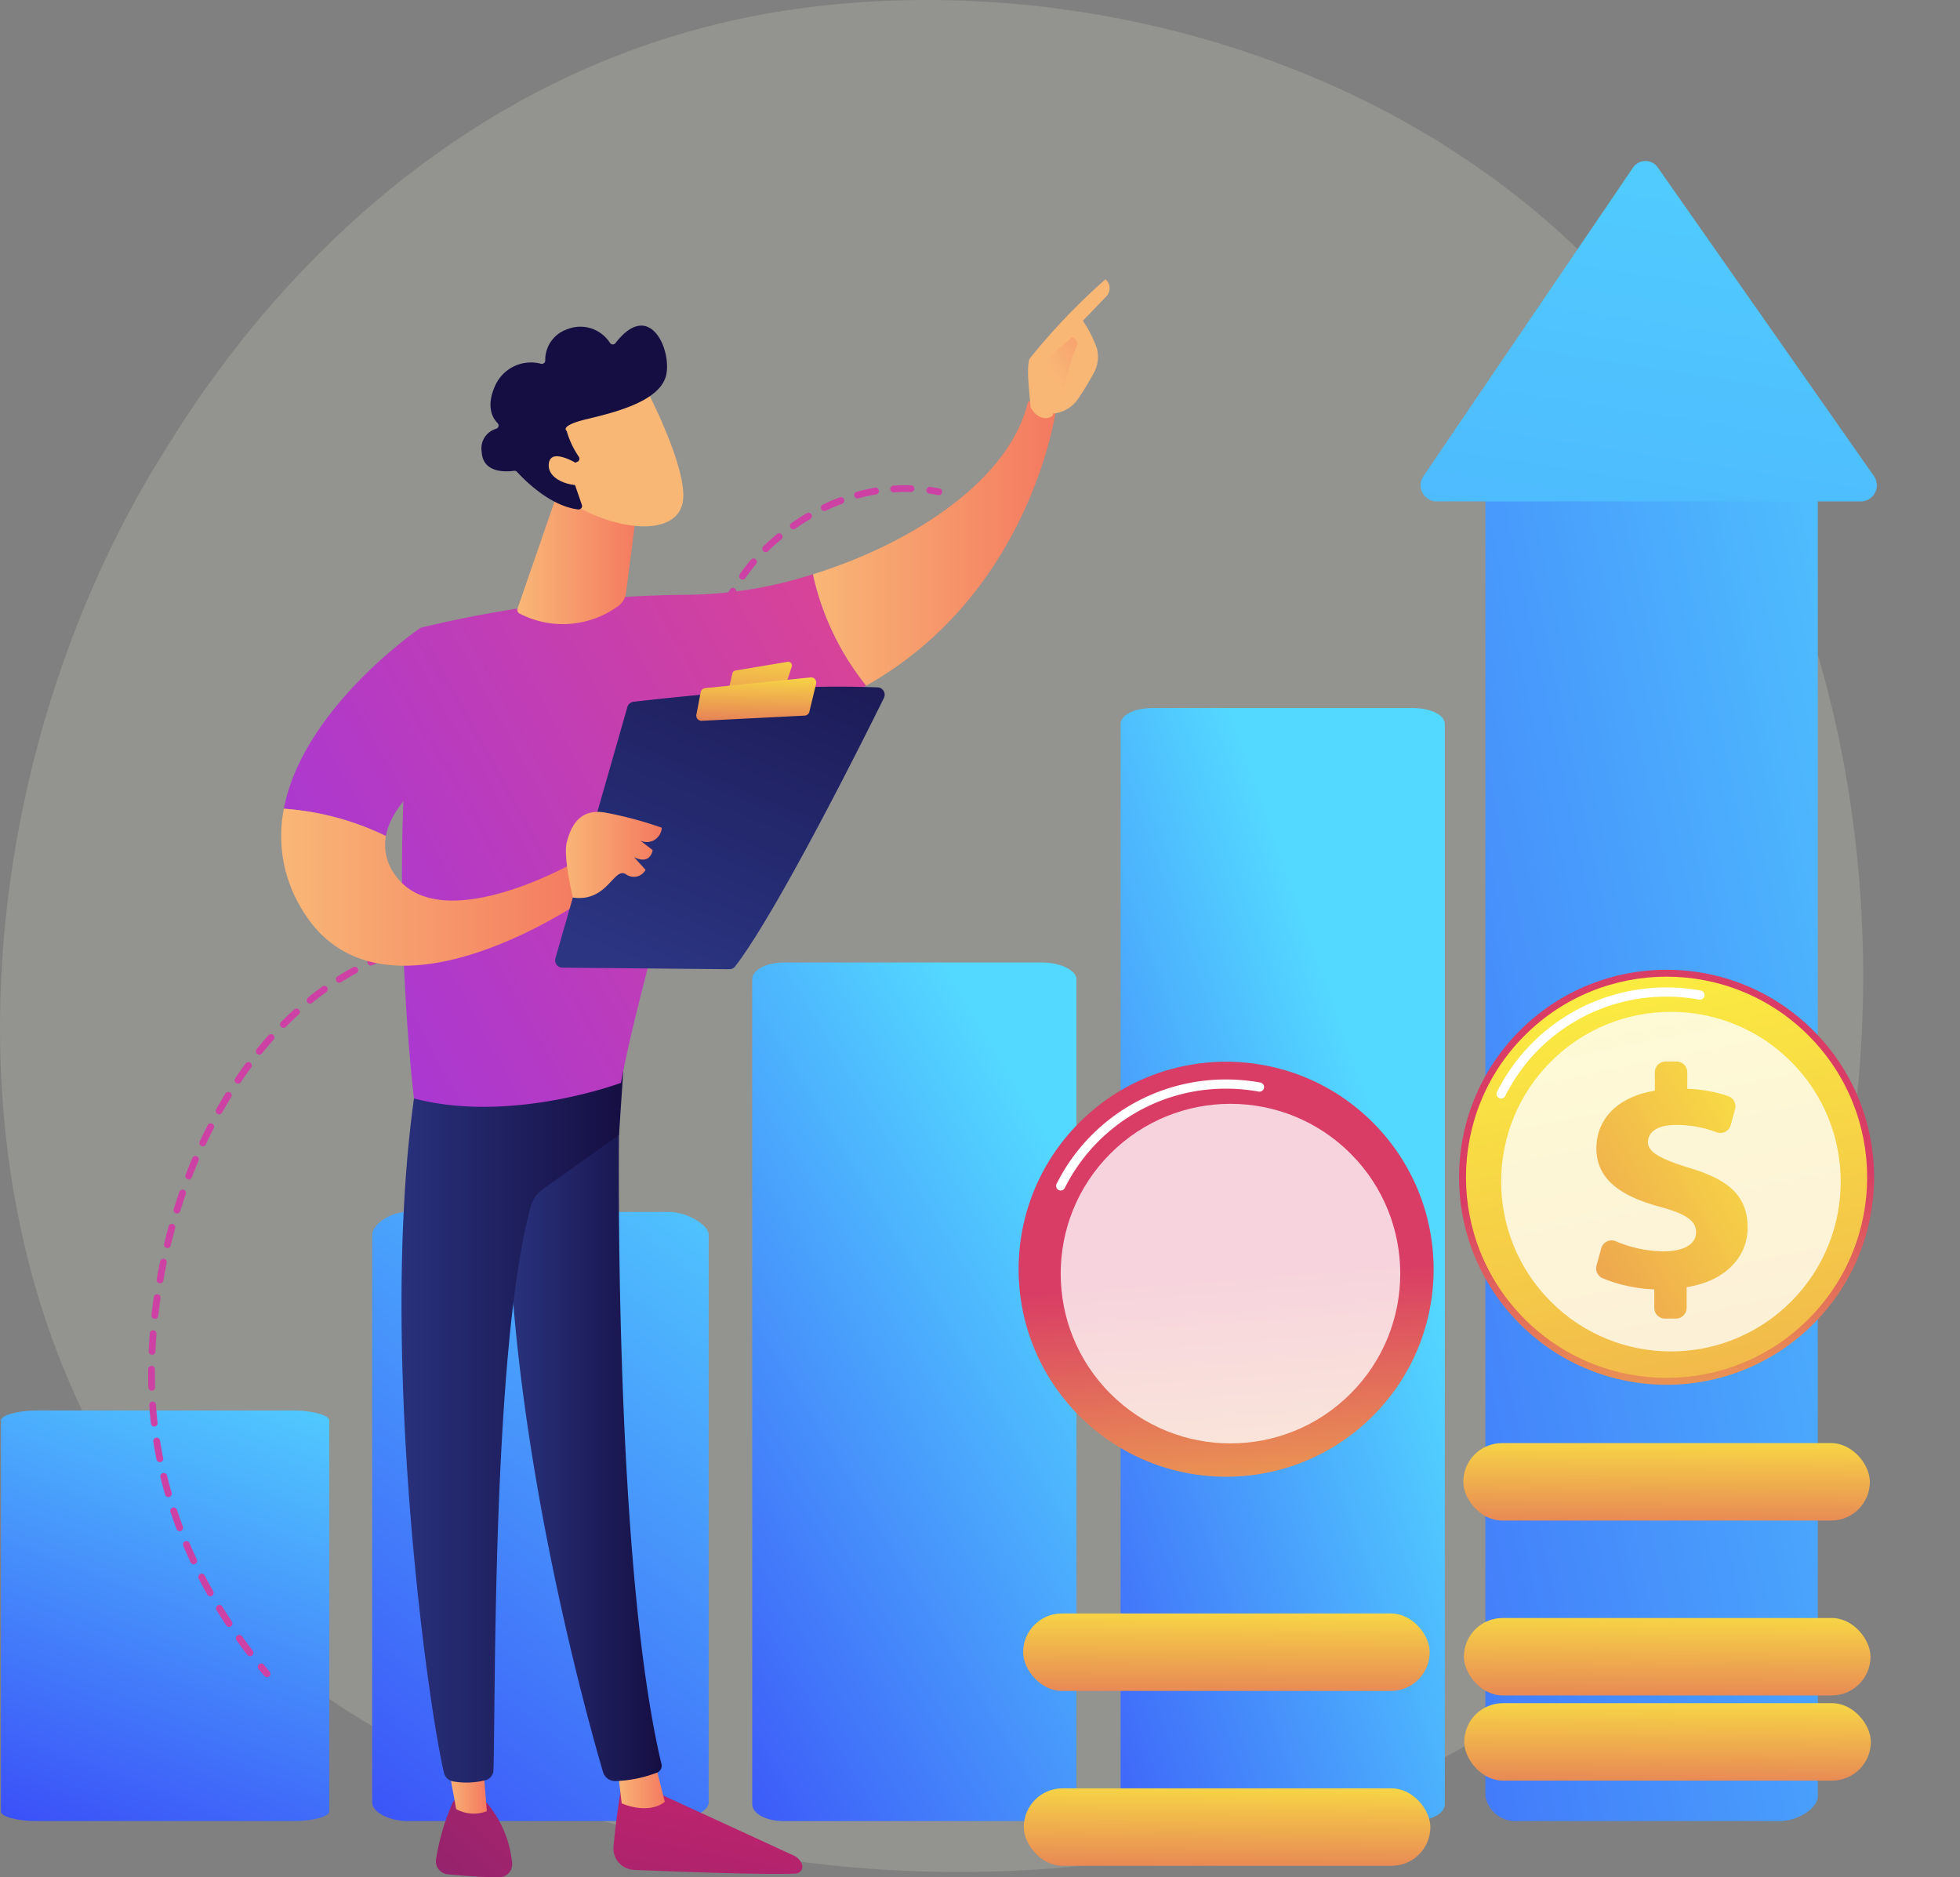
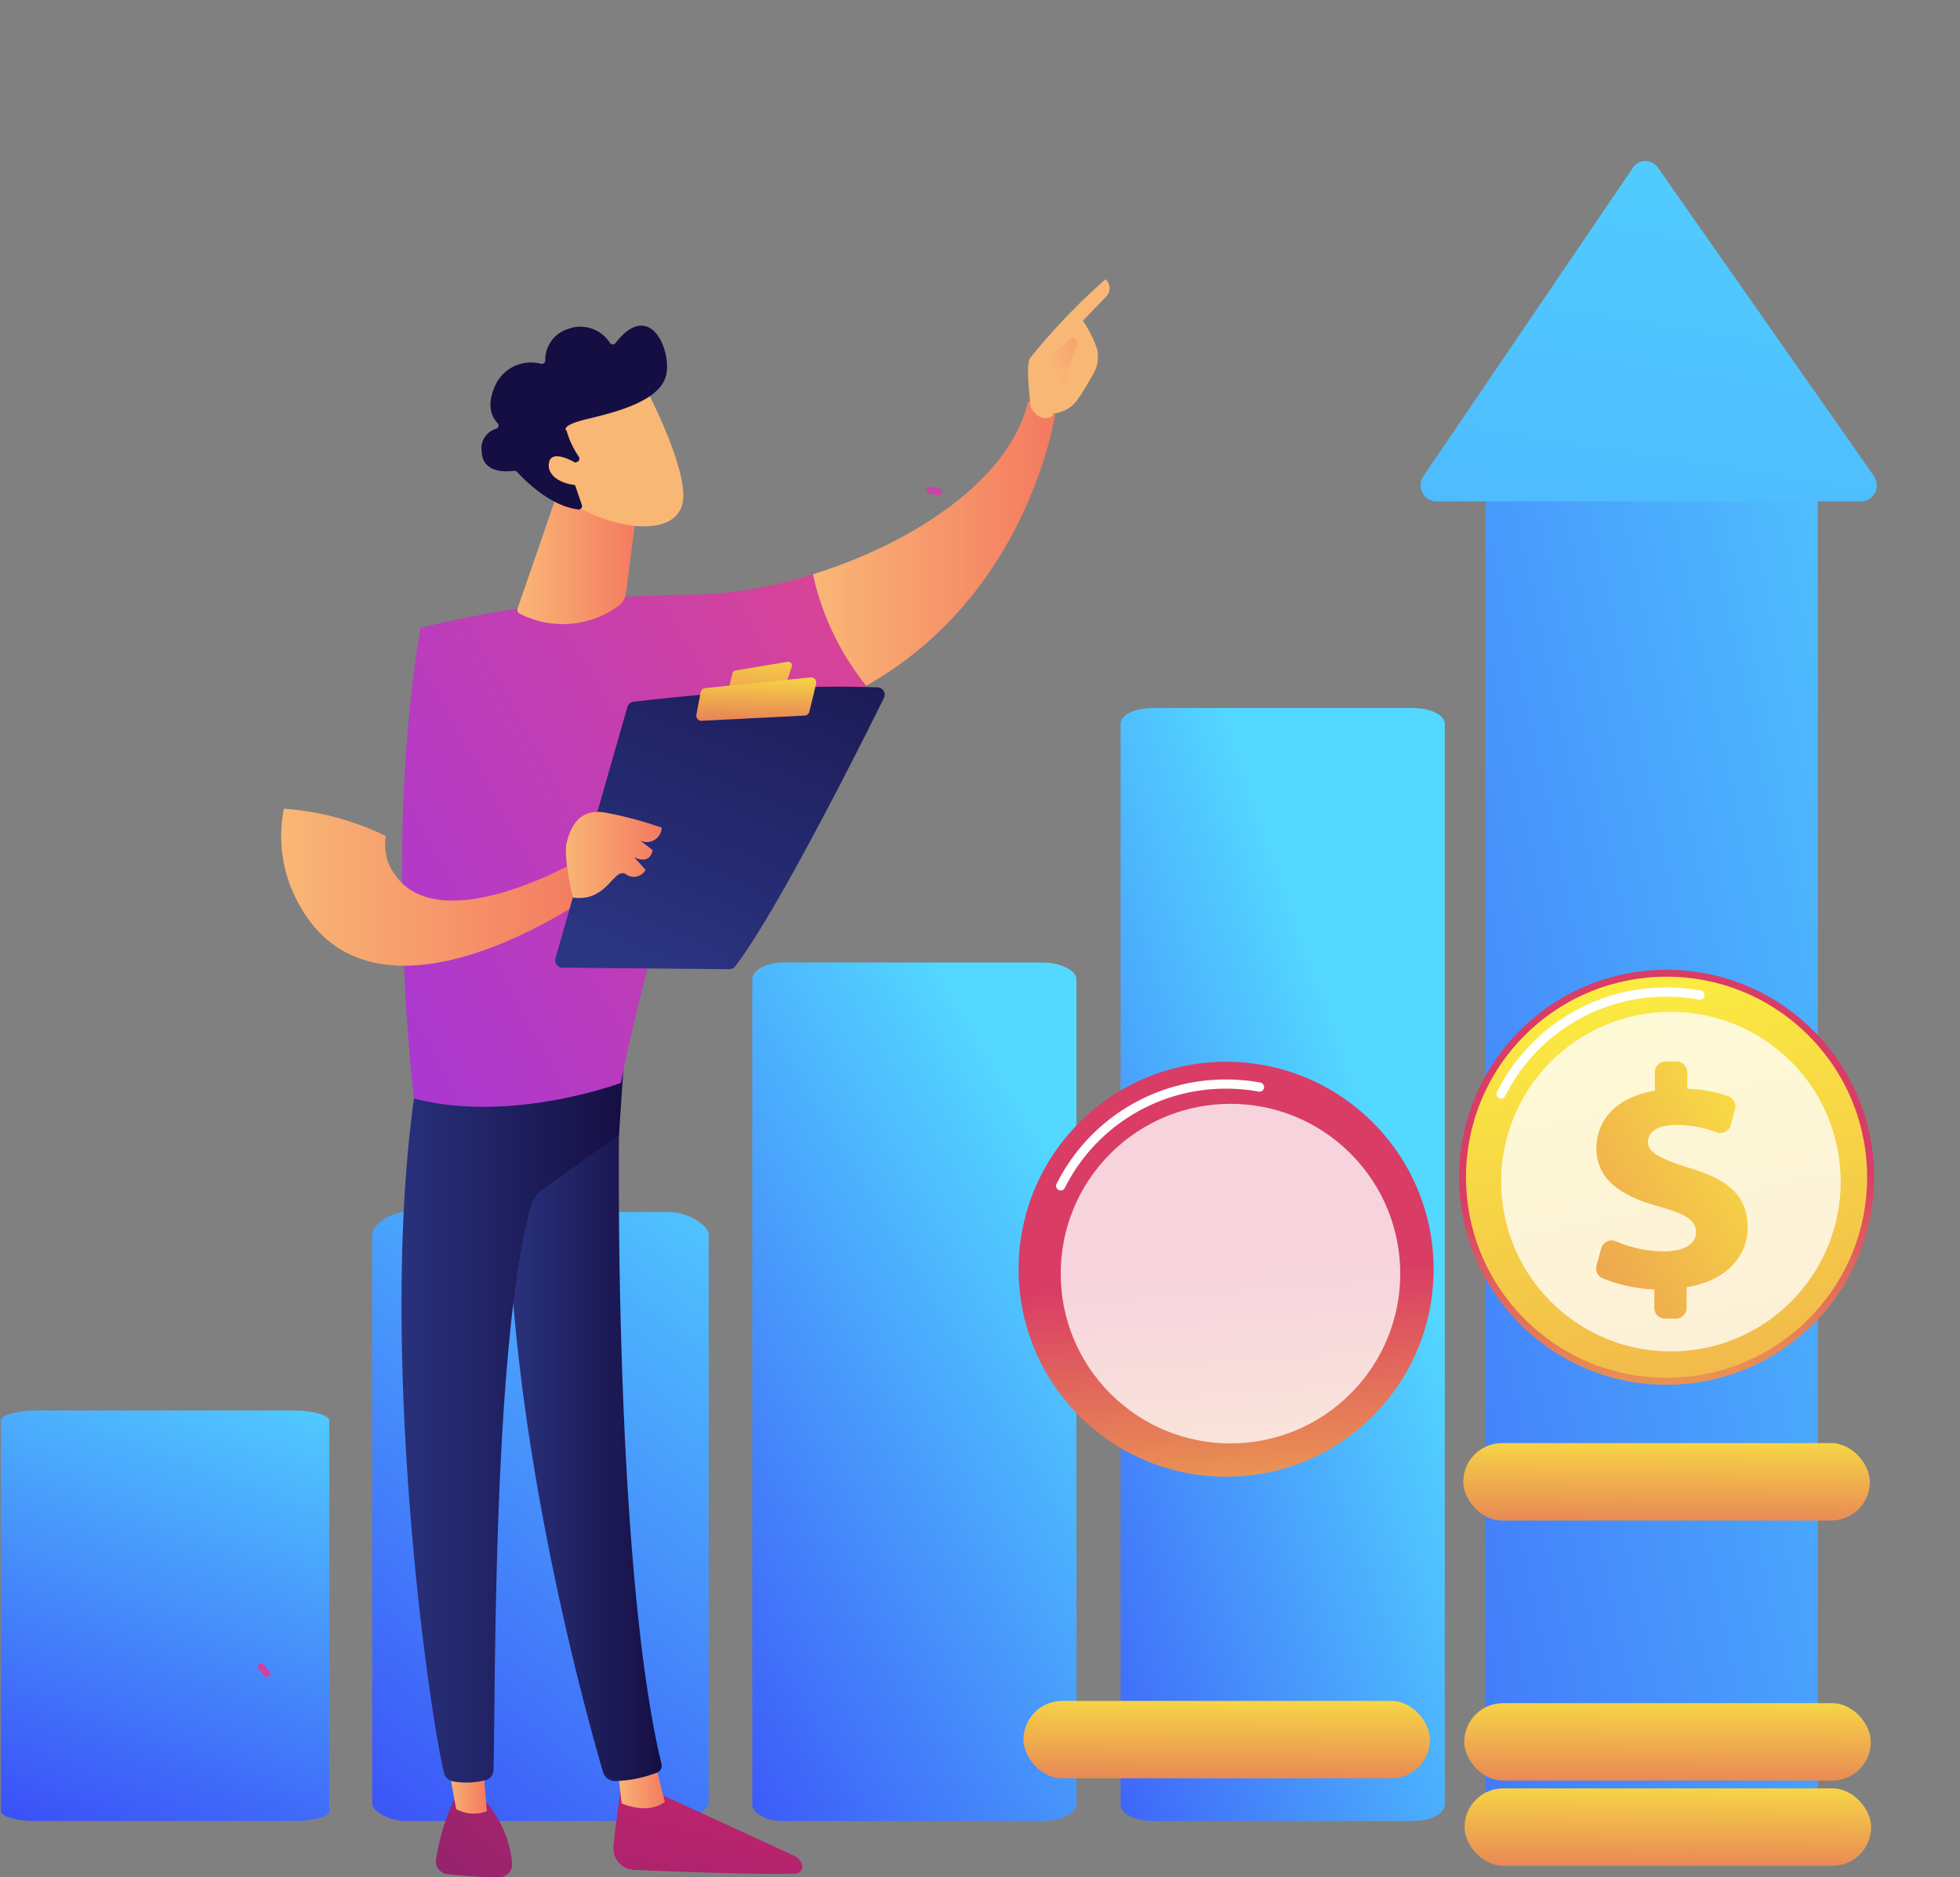
<svg xmlns="http://www.w3.org/2000/svg" xmlns:xlink="http://www.w3.org/1999/xlink" width="145.712" height="139.549" viewBox="0 0 145.712 139.549">
  <rect x="0" y="0" width="145.712" height="139.549" fill="#808080" stroke="none" />
  <defs>
    <linearGradient id="linear-gradient" x1="0.854" y1="-0.314" x2="0.148" y2="1.317" gradientUnits="objectBoundingBox">
      <stop offset="0" stop-color="#53d8ff" />
      <stop offset="1" stop-color="#3840f7" />
    </linearGradient>
    <linearGradient id="linear-gradient-2" x1="0.718" y1="-0.229" x2="0.277" y2="1.245" xlink:href="#linear-gradient" />
    <linearGradient id="linear-gradient-3" x1="1.436" y1="-0.32" x2="-0.958" y2="1.772" xlink:href="#linear-gradient" />
    <linearGradient id="linear-gradient-4" x1="0.752" y1="0.101" x2="0.001" y2="1.287" xlink:href="#linear-gradient" />
    <linearGradient id="linear-gradient-5" x1="0.679" y1="0.282" x2="-0.15" y2="1.292" xlink:href="#linear-gradient" />
    <linearGradient id="linear-gradient-6" x1="0.86" y1="-0.763" x2="-1.194" y2="9.019" xlink:href="#linear-gradient" />
    <linearGradient id="linear-gradient-7" x1="-0.184" y1="1.294" x2="0.486" y2="0.516" gradientUnits="objectBoundingBox">
      <stop offset="0" stop-color="#fdf53f" />
      <stop offset="1" stop-color="#d93c65" />
    </linearGradient>
    <linearGradient id="linear-gradient-8" x1="0.878" y1="-0.071" x2="-1.173" y2="3.028" xlink:href="#linear-gradient-7" />
    <linearGradient id="linear-gradient-9" x1="1.304" y1="-0.302" x2="-1.589" y2="2.559" xlink:href="#linear-gradient-7" />
    <linearGradient id="linear-gradient-10" x1="0.538" y1="-0.443" x2="0.438" y2="2.054" xlink:href="#linear-gradient-7" />
    <linearGradient id="linear-gradient-13" x1="0.538" y1="-0.443" x2="0.438" y2="2.054" xlink:href="#linear-gradient-7" />
    <linearGradient id="linear-gradient-22" x1="0.94" y1="-0.484" x2="-1.895" y2="6.012" gradientUnits="objectBoundingBox">
      <stop offset="0" stop-color="#cb236d" />
      <stop offset="1" stop-color="#4c246d" />
    </linearGradient>
    <linearGradient id="linear-gradient-23" y1="0.5" x2="1" y2="0.5" gradientUnits="objectBoundingBox">
      <stop offset="0" stop-color="#f9b776" />
      <stop offset="1" stop-color="#f47960" />
    </linearGradient>
    <linearGradient id="linear-gradient-24" y1="0.5" x2="1" y2="0.5" gradientUnits="objectBoundingBox">
      <stop offset="0" stop-color="#2b3582" />
      <stop offset="1" stop-color="#150e42" />
    </linearGradient>
    <linearGradient id="linear-gradient-25" x1="3.08" y1="-2.223" x2="-3.938" y2="5.384" xlink:href="#linear-gradient-22" />
    <linearGradient id="linear-gradient-28" x1="-0.138" y1="0.775" x2="1.475" y2="-0.237" gradientUnits="objectBoundingBox">
      <stop offset="0" stop-color="#a737d5" />
      <stop offset="1" stop-color="#ef497a" />
    </linearGradient>
    <linearGradient id="linear-gradient-30" x1="78.211" y1="1.605" x2="80.211" y2="4.278" xlink:href="#linear-gradient-23" />
    <linearGradient id="linear-gradient-31" x1="0.339" y1="0.706" x2="2.358" y2="-1.072" xlink:href="#linear-gradient-23" />
    <linearGradient id="linear-gradient-32" x1="-0.241" y1="1.066" x2="3.808" y2="-1.521" xlink:href="#linear-gradient-28" />
    <linearGradient id="linear-gradient-34" x1="0.182" y1="0.955" x2="0.979" y2="-0.674" xlink:href="#linear-gradient-24" />
    <linearGradient id="linear-gradient-35" x1="0.689" y1="-1.244" x2="0.115" y2="4.057" xlink:href="#linear-gradient-7" />
    <linearGradient id="linear-gradient-36" x1="0.557" y1="-0.45" x2="0.414" y2="1.931" xlink:href="#linear-gradient-7" />
    <linearGradient id="linear-gradient-39" x1="-41.391" y1="-14.688" x2="-41.713" y2="-15.754" xlink:href="#linear-gradient-23" />
    <linearGradient id="linear-gradient-40" x1="-31.439" y1="-12.329" x2="-31.234" y2="-11.15" xlink:href="#linear-gradient-24" />
    <linearGradient id="linear-gradient-41" x1="-136.11" y1="-73.662" x2="-137.053" y2="-78.309" xlink:href="#linear-gradient-23" />
  </defs>
  <g id="Asset_management" data-name="Asset management" transform="translate(-464.272 -473.052)">
-     <path id="Path_1137" data-name="Path 1137" d="M586.73,592.639a50.072,50.072,0,0,1-7.662,6.451C554.074,617.024,524.5,611.8,518.214,610.52c-9.282-1.885-27.223-5.529-40.194-20.783C458.4,566.659,461.452,530.3,476.674,506.3c2.784-4.39,17.492-28.756,47.385-32.664,18.091-2.365,39.179,2.4,54.451,15.2C610.566,515.693,608.284,569.948,586.73,592.639Z" transform="translate(0)" fill="#bfbeb0" opacity="0.3" />
    <g id="Group_1825" data-name="Group 1825" transform="translate(464.345 485.022)">
      <path id="Path_1138" data-name="Path 1138" d="M1037.917,2269.109h-19.454c-1.364,0-2.622.994-2.622,1.683v42.23c0,.689,1.259,1.368,2.622,1.368h19.454c1.363,0,2.942-.678,2.942-1.368v-42.23C1040.859,2270.1,1039.281,2269.109,1037.917,2269.109Z" transform="translate(-988.246 -2190.984)" fill="url(#linear-gradient)" />
      <path id="Path_1139" data-name="Path 1139" d="M490.13,2564.075c0-.357-1.229-.725-2.593-.725H468.3c-1.363,0-2.581.369-2.581.725v29.1c0,.357,1.218.693,2.581.693h19.234c1.363,0,2.593-.337,2.593-.693Z" transform="translate(-465.723 -2470.465)" fill="url(#linear-gradient-2)" />
      <path id="Path_1140" data-name="Path 1140" d="M2690.406,1171.192c0-.876-1.466-1.537-2.83-1.537h-19.471c-1.363,0-2.412.661-2.412,1.537v97.05a2.275,2.275,0,0,0,2.412,1.845h19.471c1.364,0,2.83-.969,2.83-1.845Z" transform="translate(-2555.338 -1146.681)" fill="url(#linear-gradient-3)" />
      <path id="Path_1141" data-name="Path 1141" d="M1603.25,1900.644c0-.645-1.176-1.242-2.539-1.242h-19.233c-1.364,0-2.33.6-2.33,1.242v61.344c0,.646.966,1.24,2.33,1.24h19.233c1.364,0,2.539-.595,2.539-1.24Z" transform="translate(-1523.296 -1839.822)" fill="url(#linear-gradient-4)" />
      <path id="Path_1142" data-name="Path 1142" d="M2149.161,1523.506c0-.724-1.08-1.206-2.443-1.206h-19.233c-1.364,0-2.426.482-2.426,1.206v80.286c0,.724,1.062,1.25,2.426,1.25h19.233c1.364,0,2.443-.526,2.443-1.25Z" transform="translate(-2041.823 -1481.637)" fill="url(#linear-gradient-5)" />
      <path id="Path_1143" data-name="Path 1143" d="M2569.89,735.082l15.569-22.917a1.118,1.118,0,0,1,1.858-.014l16.051,22.917a1.2,1.2,0,0,1-.924,1.9h-31.619A1.2,1.2,0,0,1,2569.89,735.082Z" transform="translate(-2464.138 -711.662)" fill="url(#linear-gradient-6)" />
    </g>
    <g id="Group_1828" data-name="Group 1828" transform="translate(566.354 538.754)">
      <g id="Group_1827" data-name="Group 1827" transform="translate(0 0)">
        <circle id="Ellipse_15" data-name="Ellipse 15" cx="15.426" cy="15.426" r="15.426" transform="translate(0 21.815) rotate(-45)" fill="url(#linear-gradient-7)" />
        <circle id="Ellipse_16" data-name="Ellipse 16" cx="14.913" cy="14.913" r="14.913" transform="translate(0.725 21.815) rotate(-45)" fill="url(#linear-gradient-8)" />
        <path id="Path_1144" data-name="Path 1144" d="M2682.566,1944.725a.342.342,0,0,1-.305-.5,14.049,14.049,0,0,1,12.6-7.759,14.216,14.216,0,0,1,2.545.229.342.342,0,1,1-.123.673,13.536,13.536,0,0,0-2.422-.218,13.368,13.368,0,0,0-11.991,7.383A.341.341,0,0,1,2682.566,1944.725Z" transform="translate(-2673.048 -1928.762)" fill="#fff" />
        <circle id="Ellipse_17" data-name="Ellipse 17" cx="12.622" cy="12.622" r="12.622" transform="translate(4.29 22.14) rotate(-45)" fill="#fff" opacity="0.78" />
        <g id="Group_1826" data-name="Group 1826" transform="translate(16.581 13.207)">
          <path id="Path_1145" data-name="Path 1145" d="M2834.159,2064.436v-1.373a11.2,11.2,0,0,1-3.853-.835.8.8,0,0,1-.439-.938l.349-1.279a.8.8,0,0,1,1.087-.524,9.291,9.291,0,0,0,3.557.749c1.379,0,2.407-.468,2.407-1.426,0-.865-.795-1.379-2.711-1.893-2.734-.748-4.7-1.94-4.7-4.347,0-2.174,1.589-3.833,4.347-4.277v-1.373a.8.8,0,0,1,.8-.8h.807a.8.8,0,0,1,.8.8v1.233a10.2,10.2,0,0,1,3.054.548.8.8,0,0,1,.5.961l-.321,1.183a.8.8,0,0,1-1.053.539,8.331,8.331,0,0,0-3-.544c-1.636,0-2.1.677-2.1,1.285,0,.748.981,1.262,3.108,1.916,3.038.911,4.3,2.173,4.3,4.44,0,2.08-1.542,3.949-4.533,4.417v1.537a.8.8,0,0,1-.8.8h-.807A.8.8,0,0,1,2834.159,2064.436Z" transform="translate(-2829.838 -2046.12)" fill="url(#linear-gradient-9)" />
        </g>
      </g>
      <rect id="Rectangle_368" data-name="Rectangle 368" width="30.226" height="5.757" rx="2.879" transform="translate(6.702 41.577)" fill="url(#linear-gradient-10)" />
-       <rect id="Rectangle_369" data-name="Rectangle 369" width="30.226" height="5.757" rx="2.879" transform="translate(6.726 48.077)" fill="url(#linear-gradient-10)" />
      <rect id="Rectangle_370" data-name="Rectangle 370" width="30.226" height="5.757" rx="2.879" transform="translate(6.75 54.578)" fill="url(#linear-gradient-10)" />
      <rect id="Rectangle_371" data-name="Rectangle 371" width="30.226" height="5.757" rx="2.879" transform="translate(6.774 60.91)" fill="url(#linear-gradient-13)" />
      <rect id="Rectangle_372" data-name="Rectangle 372" width="30.226" height="5.757" rx="2.879" transform="translate(6.797 67.242)" fill="url(#linear-gradient-10)" />
    </g>
    <g id="Group_1831" data-name="Group 1831" transform="translate(533.609 545.591)">
      <g id="Group_1830" data-name="Group 1830" transform="translate(0 0)">
        <circle id="Ellipse_18" data-name="Ellipse 18" cx="15.426" cy="15.426" r="15.426" transform="translate(0 21.815) rotate(-45)" fill="url(#linear-gradient-7)" />
        <circle id="Ellipse_19" data-name="Ellipse 19" cx="14.913" cy="14.913" r="14.913" transform="translate(0.725 21.815) rotate(-45)" fill="url(#linear-gradient-8)" />
        <path id="Path_1146" data-name="Path 1146" d="M2029.794,2081.019a.335.335,0,0,1-.154-.037.342.342,0,0,1-.151-.459,14.049,14.049,0,0,1,12.6-7.759,14.228,14.228,0,0,1,2.545.229.342.342,0,0,1-.123.673,13.518,13.518,0,0,0-2.422-.218,13.369,13.369,0,0,0-11.991,7.383A.342.342,0,0,1,2029.794,2081.019Z" transform="translate(-2020.276 -2065.057)" fill="#fff" />
        <circle id="Ellipse_20" data-name="Ellipse 20" cx="12.622" cy="12.622" r="12.622" transform="translate(4.29 22.14) rotate(-45)" fill="#fff" opacity="0.78" />
        <g id="Group_1829" data-name="Group 1829" transform="translate(16.581 13.207)">
          <path id="Path_1147" data-name="Path 1147" d="M2181.388,2200.729v-1.373a11.2,11.2,0,0,1-3.854-.835.794.794,0,0,1-.439-.938l.349-1.279a.8.8,0,0,1,1.087-.524,9.3,9.3,0,0,0,3.557.749c1.379,0,2.407-.467,2.407-1.426,0-.865-.794-1.379-2.711-1.893-2.734-.748-4.7-1.94-4.7-4.347,0-2.173,1.589-3.833,4.347-4.277v-1.373a.8.8,0,0,1,.8-.8h.807a.8.8,0,0,1,.8.8v1.233a10.2,10.2,0,0,1,3.054.548.8.8,0,0,1,.5.961l-.321,1.183a.8.8,0,0,1-1.053.539,8.331,8.331,0,0,0-3-.544c-1.636,0-2.1.677-2.1,1.285,0,.748.981,1.262,3.108,1.916,3.038.911,4.3,2.173,4.3,4.44,0,2.08-1.542,3.949-4.533,4.417v1.537a.8.8,0,0,1-.8.8h-.807A.8.8,0,0,1,2181.388,2200.729Z" transform="translate(-2177.067 -2182.413)" fill="url(#linear-gradient-9)" />
        </g>
      </g>
      <rect id="Rectangle_373" data-name="Rectangle 373" width="30.226" height="5.757" rx="2.879" transform="translate(6.702 40.904)" fill="url(#linear-gradient-13)" />
      <rect id="Rectangle_374" data-name="Rectangle 374" width="30.226" height="5.757" rx="2.879" transform="translate(6.726 47.404)" fill="url(#linear-gradient-10)" />
      <rect id="Rectangle_375" data-name="Rectangle 375" width="30.226" height="5.757" rx="2.879" transform="translate(6.75 53.905)" fill="url(#linear-gradient-10)" />
-       <rect id="Rectangle_376" data-name="Rectangle 376" width="30.226" height="5.757" rx="2.879" transform="translate(6.774 60.405)" fill="url(#linear-gradient-10)" />
    </g>
    <g id="Group_1832" data-name="Group 1832" transform="translate(475.289 509.113)">
      <path id="Path_1148" data-name="Path 1148" d="M847.029,2939.262a.252.252,0,0,1-.192-.089q-.22-.258-.435-.519a.252.252,0,1,1,.39-.321q.212.258.429.513a.252.252,0,0,1-.192.416Z" transform="translate(-838.195 -2850.642)" fill="#ce41a4" />
-       <path id="Path_1149" data-name="Path 1149" d="M691.46,1278.98a.251.251,0,0,1-.2-.1c-.273-.355-.543-.719-.8-1.081a.252.252,0,1,1,.41-.293c.256.357.522.717.791,1.067a.252.252,0,0,1-.2.406Zm-1.555-2.175a.252.252,0,0,1-.211-.113c-.248-.374-.492-.756-.724-1.135a.252.252,0,0,1,.43-.264c.229.374.47.751.715,1.119a.252.252,0,0,1-.21.392Zm-1.4-2.279a.252.252,0,0,1-.22-.128c-.22-.39-.436-.789-.64-1.185a.252.252,0,0,1,.448-.232c.2.39.414.783.631,1.168a.252.252,0,0,1-.219.377Zm-1.227-2.376a.252.252,0,0,1-.229-.145c-.19-.405-.375-.819-.549-1.23a.252.252,0,0,1,.465-.2c.172.4.354.813.542,1.212a.252.252,0,0,1-.228.36Zm-1.043-2.461a.252.252,0,0,1-.236-.163c-.158-.419-.31-.846-.451-1.269a.252.252,0,0,1,.479-.16c.139.417.289.838.445,1.25a.253.253,0,0,1-.236.342Zm-.845-2.536a.252.252,0,0,1-.242-.182c-.125-.431-.241-.869-.347-1.3a.252.252,0,0,1,.49-.12c.1.426.219.857.342,1.282a.253.253,0,0,1-.243.323Zm-.635-2.6a.252.252,0,0,1-.247-.2c-.088-.438-.168-.885-.237-1.326a.252.252,0,1,1,.5-.078c.068.435.147.874.233,1.306a.252.252,0,0,1-.2.3A.25.25,0,0,1,684.756,1264.556Zm-.414-2.641a.252.252,0,0,1-.25-.224c-.049-.439-.09-.891-.121-1.342a.252.252,0,1,1,.5-.035c.03.444.07.889.119,1.321a.253.253,0,0,1-.223.279Zm-.185-2.667a.252.252,0,0,1-.252-.245c-.01-.339-.015-.685-.015-1.029q0-.159,0-.318a.252.252,0,0,1,.252-.25h0a.252.252,0,0,1,.25.254q0,.157,0,.313c0,.339,0,.68.014,1.014a.252.252,0,0,1-.245.259Zm.023-2.674h-.011a.252.252,0,0,1-.241-.263c.02-.443.047-.895.083-1.343a.252.252,0,0,1,.5.04c-.035.443-.062.889-.081,1.326A.252.252,0,0,1,684.18,1256.575Zm.209-2.666-.028,0a.252.252,0,0,1-.223-.279c.049-.442.107-.891.171-1.335a.252.252,0,1,1,.5.072c-.063.438-.12.882-.169,1.318A.252.252,0,0,1,684.389,1253.909Zm.382-2.647a.253.253,0,0,1-.249-.3c.078-.439.164-.883.255-1.321a.252.252,0,1,1,.494.1c-.091.432-.175.871-.252,1.305A.252.252,0,0,1,684.772,1251.262Zm.548-2.616a.253.253,0,0,1-.245-.312c.105-.433.219-.871.337-1.3a.252.252,0,1,1,.486.135c-.117.425-.229.857-.333,1.285A.252.252,0,0,1,685.32,1248.646Zm.711-2.575a.252.252,0,0,1-.241-.327c.133-.427.274-.857.42-1.278a.252.252,0,0,1,.477.165c-.144.416-.284.841-.415,1.262A.252.252,0,0,1,686.031,1246.071Zm.876-2.526a.252.252,0,0,1-.235-.343c.161-.419.331-.839.5-1.248a.252.252,0,0,1,.465.2c-.171.4-.339.819-.5,1.232A.253.253,0,0,1,686.907,1243.545Zm1.045-2.463a.252.252,0,0,1-.229-.359c.19-.408.389-.815.591-1.211a.252.252,0,0,1,.449.23c-.2.39-.4.792-.583,1.194A.252.252,0,0,1,687.952,1241.082Zm22.211-1.289a4.6,4.6,0,0,1-.724-.057.252.252,0,1,1,.079-.5,4.183,4.183,0,0,0,1.256.007.252.252,0,0,1,.072.5A4.815,4.815,0,0,1,710.163,1239.794Zm1.929-.412a.252.252,0,0,1-.1-.485,6.092,6.092,0,0,0,1.117-.628.252.252,0,0,1,.291.412,6.607,6.607,0,0,1-1.209.68A.253.253,0,0,1,712.092,1239.382Zm-3.882-.048a.253.253,0,0,1-.111-.026,5.665,5.665,0,0,1-1.163-.771.252.252,0,0,1,.327-.385,5.154,5.154,0,0,0,1.059.7.252.252,0,0,1-.111.479Zm-19.04-.633a.252.252,0,0,1-.22-.376c.22-.393.45-.785.682-1.163a.252.252,0,1,1,.43.264c-.229.373-.455.758-.672,1.146A.252.252,0,0,1,689.171,1238.7Zm25.1-.837a.252.252,0,0,1-.179-.43,8.49,8.49,0,0,0,.84-.989.252.252,0,0,1,.408.3,9.016,9.016,0,0,1-.89,1.048A.252.252,0,0,1,714.273,1237.863Zm-8.1-.226a.252.252,0,0,1-.2-.094c-.161-.2-.32-.415-.473-.639-.107-.157-.211-.321-.31-.485a.252.252,0,1,1,.432-.261c.095.157.195.313.3.463.144.213.295.417.447.605a.252.252,0,0,1-.2.411Zm-15.6-1.218a.252.252,0,0,1-.209-.393c.251-.374.513-.745.777-1.1a.252.252,0,0,1,.406.3c-.26.352-.517.718-.764,1.086A.252.252,0,0,1,690.571,1236.419Zm25.262-.714a.253.253,0,0,1-.227-.362,6.048,6.048,0,0,0,.432-1.206.252.252,0,1,1,.49.119,6.555,6.555,0,0,1-.468,1.306A.253.253,0,0,1,715.833,1235.7Zm-11.047-.346a.253.253,0,0,1-.23-.148,12.445,12.445,0,0,1-.5-1.271.252.252,0,0,1,.479-.158,11.914,11.914,0,0,0,.476,1.219.252.252,0,0,1-.125.334A.249.249,0,0,1,704.786,1235.359Zm-12.626-1.093a.252.252,0,0,1-.2-.411c.285-.352.579-.7.875-1.029a.252.252,0,0,1,.376.336c-.29.325-.579.665-.859,1.01A.252.252,0,0,1,692.16,1234.266Zm24.3-1.14h-.005a.252.252,0,0,1-.247-.258q0-.059,0-.119a5.717,5.717,0,0,0-.117-1.153.252.252,0,1,1,.494-.1,6.221,6.221,0,0,1,.128,1.255c0,.043,0,.087,0,.13A.252.252,0,0,1,716.456,1233.126Zm-12.5-.3a.252.252,0,0,1-.247-.2,12.936,12.936,0,0,1-.212-1.346.252.252,0,1,1,.5-.052,12.421,12.421,0,0,0,.2,1.294.252.252,0,0,1-.247.3Zm-10.009-.552a.252.252,0,0,1-.179-.43c.317-.321.645-.635.975-.935a.252.252,0,1,1,.34.373c-.323.294-.645.6-.955.917A.252.252,0,0,1,693.944,1232.271Zm21.972-1.741a.253.253,0,0,1-.229-.146,5.428,5.428,0,0,0-.255-.483,6.907,6.907,0,0,0-.41-.613.252.252,0,1,1,.4-.3,7.442,7.442,0,0,1,.44.658c.1.171.2.348.279.528a.252.252,0,0,1-.229.359Zm-19.993-.057a.252.252,0,0,1-.159-.448c.338-.275.687-.542,1.036-.8l.037-.027a.252.252,0,1,1,.293.411l-.034.025c-.342.248-.683.51-1.014.778A.251.251,0,0,1,695.923,1230.474Zm7.754-.3h0a.252.252,0,0,1-.252-.252,13.39,13.39,0,0,1,.071-1.36.252.252,0,1,1,.5.052,12.868,12.868,0,0,0-.068,1.309A.252.252,0,0,1,703.676,1230.169Zm-5.585-1.257a.252.252,0,0,1-.135-.466c.383-.242.775-.472,1.166-.685a.252.252,0,1,1,.242.443c-.382.208-.765.433-1.138.669A.25.25,0,0,1,698.092,1228.913Zm16.237-.512a.251.251,0,0,1-.171-.067,7.681,7.681,0,0,0-1.022-.791.252.252,0,0,1,.275-.423,8.18,8.18,0,0,1,1.09.844.252.252,0,0,1-.171.438Zm-13.89-.766a.252.252,0,0,1-.106-.482c.412-.19.831-.366,1.248-.525a.252.252,0,0,1,.179.472c-.406.154-.815.326-1.216.511A.253.253,0,0,1,700.438,1227.635Zm3.511-.12a.249.249,0,0,1-.051-.005.252.252,0,0,1-.2-.3c.052-.255.113-.512.18-.768-.292.07-.584.149-.874.235a.252.252,0,1,1-.144-.484c.39-.116.784-.219,1.175-.306a.252.252,0,0,1,.481.152c-.128.42-.237.848-.324,1.272A.253.253,0,0,1,703.949,1227.514Zm8.15-.569a.251.251,0,0,1-.1-.022,9.634,9.634,0,0,0-1.221-.451.252.252,0,0,1,.143-.484,10.13,10.13,0,0,1,1.285.475.252.252,0,0,1-.1.482Zm-2.555-.763a.25.25,0,0,1-.042,0,12.156,12.156,0,0,0-1.3-.147.252.252,0,0,1,.03-.5,12.687,12.687,0,0,1,1.355.153.252.252,0,0,1-.042.5Zm-4-.052a.252.252,0,0,1-.032-.5c.454-.058.909-.1,1.354-.114a.252.252,0,1,1,.019.5c-.43.016-.87.053-1.309.11Zm-.821-1.171a.252.252,0,0,1-.234-.347c.168-.413.358-.828.564-1.235a.252.252,0,0,1,.45.229c-.2.394-.384.8-.547,1.2A.252.252,0,0,1,704.727,1224.96Zm1.206-2.383a.252.252,0,0,1-.215-.384c.23-.378.481-.758.746-1.13a.252.252,0,1,1,.411.293c-.258.362-.5.733-.726,1.1A.252.252,0,0,1,705.933,1222.578Zm1.554-2.17a.252.252,0,0,1-.192-.417,12.763,12.763,0,0,1,.939-.985.252.252,0,1,1,.346.367,12.231,12.231,0,0,0-.9.946A.252.252,0,0,1,707.487,1220.407Zm1.941-1.825a.252.252,0,0,1-.152-.454,12.7,12.7,0,0,1,1.131-.758.252.252,0,1,1,.258.433,12.27,12.27,0,0,0-1.086.728A.252.252,0,0,1,709.428,1218.583Zm2.288-1.369a.252.252,0,0,1-.108-.481c.4-.187.806-.36,1.25-.527a.252.252,0,1,1,.178.472c-.431.162-.828.33-1.212.511A.252.252,0,0,1,711.716,1217.214Zm2.5-.951a.252.252,0,0,1-.075-.493c.386-.12.8-.238,1.293-.374a.252.252,0,0,1,.133.487c-.491.134-.9.251-1.276.369A.253.253,0,0,1,714.212,1216.263Zm2.577-.715a.252.252,0,0,1-.064-.5c.413-.109.854-.228,1.282-.354a.252.252,0,0,1,.143.484c-.434.128-.879.247-1.3.358A.257.257,0,0,1,716.789,1215.548Zm2.559-.775a.252.252,0,0,1-.089-.489,9.562,9.562,0,0,0,1.186-.533.252.252,0,1,1,.24.444,10.062,10.062,0,0,1-1.249.561A.251.251,0,0,1,719.348,1214.773Zm2.321-1.292a.252.252,0,0,1-.163-.445,4.974,4.974,0,0,0,.856-.931.252.252,0,1,1,.412.292,5.534,5.534,0,0,1-.942,1.025A.251.251,0,0,1,721.669,1213.481Zm1.531-2.147a.253.253,0,0,1-.233-.349c.161-.389.316-.794.474-1.237a.252.252,0,1,1,.475.17c-.161.451-.319.863-.483,1.259A.252.252,0,0,1,723.2,1211.334Zm.907-2.515a.253.253,0,0,1-.24-.33c.136-.423.267-.848.4-1.273a.252.252,0,0,1,.483.147c-.13.428-.262.855-.4,1.28A.252.252,0,0,1,724.107,1208.82Zm.784-2.556a.255.255,0,0,1-.073-.011.253.253,0,0,1-.168-.315c.13-.428.261-.855.4-1.28a.252.252,0,1,1,.481.154c-.135.423-.266.848-.4,1.273A.252.252,0,0,1,724.892,1206.263Zm.822-2.544a.253.253,0,0,1-.238-.337c.161-.452.317-.864.479-1.26a.252.252,0,0,1,.467.191c-.159.388-.313.793-.471,1.238A.252.252,0,0,1,725.714,1203.719Zm1.017-2.469a.253.253,0,0,1-.227-.362c.2-.416.414-.819.634-1.2a.252.252,0,0,1,.437.253c-.214.368-.421.76-.616,1.164A.252.252,0,0,1,726.731,1201.25Zm1.343-2.307a.252.252,0,0,1-.206-.4c.26-.371.539-.734.829-1.076a.252.252,0,0,1,.385.326c-.28.331-.55.681-.8,1.04A.252.252,0,0,1,728.074,1198.943Zm1.724-2.037a.252.252,0,0,1-.177-.432c.238-.234.489-.464.745-.684q.132-.113.265-.223a.252.252,0,0,1,.321.389q-.13.107-.258.217c-.248.213-.49.435-.721.661A.251.251,0,0,1,729.8,1196.906Zm2.057-1.7a.252.252,0,0,1-.146-.458c.371-.261.755-.509,1.14-.736a.252.252,0,0,1,.256.435c-.374.22-.746.461-1.106.714A.251.251,0,0,1,731.856,1195.2Zm2.3-1.354a.252.252,0,0,1-.109-.48c.41-.2.83-.377,1.249-.534a.252.252,0,0,1,.178.472c-.405.152-.812.326-1.208.517A.253.253,0,0,1,734.158,1193.848Zm2.5-.938a.252.252,0,0,1-.066-.5c.439-.12.886-.22,1.328-.3a.252.252,0,1,1,.085.5c-.426.073-.857.169-1.28.285A.258.258,0,0,1,736.657,1192.909Zm2.631-.451a.252.252,0,0,1-.017-.5,13.117,13.117,0,0,1,1.362-.024.252.252,0,0,1-.017.5,12.553,12.553,0,0,0-1.31.023Z" transform="translate(-683.891 -1191.923)" fill="#ce41a4" />
      <path id="Path_1150" data-name="Path 1150" d="M1838.123,1195.146a.258.258,0,0,1-.05-.005c-.215-.043-.434-.081-.649-.112a.252.252,0,0,1,.073-.5c.224.033.452.072.676.117a.252.252,0,0,1-.049.5Z" transform="translate(-1779.355 -1194.396)" fill="#ce41a4" />
    </g>
    <g id="Group_1837" data-name="Group 1837" transform="translate(485.175 493.813)">
      <path id="Path_1151" data-name="Path 1151" d="M1609.833,3161.4s-.412,2.334-.615,4.645a1.593,1.593,0,0,0,1.523,1.725c3.077.128,9.66.377,12.022.272a.518.518,0,0,0,.456-.71,1.162,1.162,0,0,0-.593-.625l-10.873-5Z" transform="translate(-1584.511 -3049.526)" fill="url(#linear-gradient-22)" />
      <path id="Path_1152" data-name="Path 1152" d="M1613.042,3137.42l.331,2.792s1.9.887,3.206-.111l-.789-3.112Z" transform="translate(-1588.058 -3026.914)" fill="url(#linear-gradient-23)" />
      <path id="Path_1153" data-name="Path 1153" d="M1508.1,2431.891c-.143.729-.768,36.388,3.044,52.367a.542.542,0,0,1-.318.631,9.443,9.443,0,0,1-3.1.63.933.933,0,0,1-.927-.67c-1.089-3.708-6.31-22.283-6.991-40.028-.761-19.829,0-.675,0-.675l.446-12.257Z" transform="translate(-1482.872 -2373.88)" fill="url(#linear-gradient-24)" />
      <path id="Path_1154" data-name="Path 1154" d="M1431.78,3177.9a16.808,16.808,0,0,0-1.292,4.31.971.971,0,0,0,.855,1.163c1.016.1,2.58.229,3.833.22a.969.969,0,0,0,.959-1.081,8.167,8.167,0,0,0-1.907-4.479Z" transform="translate(-1418.966 -3064.801)" fill="url(#linear-gradient-25)" />
      <path id="Path_1155" data-name="Path 1155" d="M1440.425,3127.2l.774,4.223a2.731,2.731,0,0,0,2.28.157l-.369-4.543Z" transform="translate(-1428.188 -3017.697)" fill="url(#linear-gradient-23)" />
      <path id="Path_1156" data-name="Path 1156" d="M1397.052,2421.975c-3.117,18.813.676,46.5,1.956,51.918a.846.846,0,0,0,.682.642,5.676,5.676,0,0,0,2.438-.1.775.775,0,0,0,.557-.713c.172-4.381-.137-31.276,2.767-41.9a2.418,2.418,0,0,1,.931-1.332l5.638-4.008.432-6.479Z" transform="translate(-1386.906 -2362.869)" fill="url(#linear-gradient-24)" />
      <g id="Group_1833" data-name="Group 1833" transform="translate(8.982 8.989)">
        <path id="Path_1157" data-name="Path 1157" d="M1417.367,1944.8a87.827,87.827,0,0,0-19.65,2.453c-2.785,16.249-.487,34.99-.487,34.99,7.233,1.9,15.391-1.16,15.391-1.16,1.2-6.791,6.811-25.905,6.811-25.905a30.774,30.774,0,0,0,11.421-3.625,20.039,20.039,0,0,1-3.959-8.281A31.346,31.346,0,0,1,1417.367,1944.8Z" transform="translate(-1396.339 -1930.335)" fill="url(#linear-gradient-28)" />
        <path id="Path_1158" data-name="Path 1158" d="M1828.2,1768.724a1.787,1.787,0,0,0-2.079-.584c-1.375,5.807-8.583,10.516-15.989,12.817a20.028,20.028,0,0,0,3.959,8.281C1826.385,1782.328,1828.2,1768.724,1828.2,1768.724Z" transform="translate(-1779.58 -1768.016)" fill="url(#linear-gradient-23)" />
      </g>
      <g id="Group_1834" data-name="Group 1834" transform="translate(55.526 0)">
        <path id="Path_1159" data-name="Path 1159" d="M2028.526,1656.262c.1.305-1.016.77-1.671-.479-.023-.6-.386-3.162-.029-3.649a47.763,47.763,0,0,1,5.6-5.851.879.879,0,0,1,.11,1.22l-1.791,1.866a8.653,8.653,0,0,1,1.046,2.067,2.509,2.509,0,0,1-.25,1.847c-.314.566-.743,1.3-1.149,1.879A2.477,2.477,0,0,1,2028.526,1656.262Z" transform="translate(-2026.67 -1646.283)" fill="url(#linear-gradient-30)" />
        <path id="Path_1160" data-name="Path 1160" d="M2044.3,1704.477l-1.632,1.384-.512,1.378,1.455,1.614a18.775,18.775,0,0,1,.853-3.325C2044.831,1704.936,2044.643,1704.65,2044.3,1704.477Z" transform="translate(-2041.015 -1700.18)" fill="url(#linear-gradient-31)" />
      </g>
-       <path id="Path_1161" data-name="Path 1161" d="M1291.134,2006.225l-3.583-9.046s-8.726,5.929-10.161,13.446a20.647,20.647,0,0,1,7.586,2.033C1285.621,2009.109,1291.134,2006.225,1291.134,2006.225Z" transform="translate(-1277.191 -1971.268)" fill="url(#linear-gradient-32)" />
      <path id="Path_1162" data-name="Path 1162" d="M1296.265,2183.39s-9.8,5.537-13.1.809a3.715,3.715,0,0,1-.682-2.888,20.641,20.641,0,0,0-7.586-2.033,10.375,10.375,0,0,0,1.128,7.112c5.791,10.593,21.539-.585,21.539-.585Z" transform="translate(-1274.696 -2139.922)" fill="url(#linear-gradient-23)" />
      <g id="Group_1835" data-name="Group 1835" transform="translate(20.37 28.435)">
        <path id="Path_1163" data-name="Path 1163" d="M1550.587,2076.157l5.347-18.673a.545.545,0,0,1,.461-.392c.969-.113,3.776-.43,7.017-.7a79.63,79.63,0,0,1,11.147-.37.547.547,0,0,1,.447.786c-1.541,3.117-7.878,15.8-11.051,19.948a.549.549,0,0,1-.441.217l-12.406-.116A.546.546,0,0,1,1550.587,2076.157Z" transform="translate(-1550.566 -2054.119)" fill="url(#linear-gradient-34)" />
        <path id="Path_1164" data-name="Path 1164" d="M1726.148,2032.019l3.877-.646a.278.278,0,0,1,.31.361l-.384,1.163a.279.279,0,0,1-.227.189l-3.73.5a.278.278,0,0,1-.308-.339l.238-1.015A.278.278,0,0,1,1726.148,2032.019Z" transform="translate(-1712.747 -2031.369)" fill="url(#linear-gradient-35)" />
        <path id="Path_1165" data-name="Path 1165" d="M1692.647,2049.87l.319-1.663a.385.385,0,0,1,.339-.31l7.83-.795a.385.385,0,0,1,.413.472l-.5,2.073a.384.384,0,0,1-.354.294l-7.651.385A.384.384,0,0,1,1692.647,2049.87Z" transform="translate(-1682.149 -2045.939)" fill="url(#linear-gradient-36)" />
        <path id="Path_1166" data-name="Path 1166" d="M1561.882,2188.874s-.745-3.063-.444-4.149.883-2.484,2.823-2.173a28.428,28.428,0,0,1,4.229,1.128,1.111,1.111,0,0,1-1.59.959l.914.708s-.131,1.133-1.376.528l.851.939a.992.992,0,0,1-1.452.333C1564.92,2186.549,1564.481,2189.242,1561.882,2188.874Z" transform="translate(-1560.568 -2171.347)" fill="url(#linear-gradient-23)" />
      </g>
      <path id="Path_1167" data-name="Path 1167" d="M1515.462,1861.246l-2.973,8.6a.31.31,0,0,0,.141.373,6.987,6.987,0,0,0,7.248-.487,1.459,1.459,0,0,0,.672-1.042l.963-7.44Z" transform="translate(-1494.915 -1845.373)" fill="url(#linear-gradient-23)" />
      <g id="Group_1836" data-name="Group 1836" transform="translate(14.906 3.445)">
        <path id="Path_1168" data-name="Path 1168" d="M1544.989,1753.439s3.264,6.144,2.846,8.626-4.464,2.3-8,.288l-2.469-6.635Z" transform="translate(-1532.88 -1748.971)" fill="url(#linear-gradient-39)" />
        <path id="Path_1169" data-name="Path 1169" d="M1483.674,1703.06a.253.253,0,0,0,.111-.37,6.619,6.619,0,0,1-.908-1.928s-.587-.376,1.494-.874,5.183-1.271,5.835-3.042c.636-1.727-1.035-6.068-3.7-2.609a.253.253,0,0,1-.4,0,2.612,2.612,0,0,0-3.18-1.033,2.4,2.4,0,0,0-1.64,2.314.252.252,0,0,1-.3.258,2.921,2.921,0,0,0-3.41,1.59c-.7,1.53-.244,2.4.168,2.819a.252.252,0,0,1-.108.419,1.519,1.519,0,0,0-1.072,1.734c.089,1.606,1.885,1.465,2.4,1.391a.254.254,0,0,1,.225.08c.438.485,2.413,2.545,4.551,2.793a.256.256,0,0,0,.268-.338l-.925-2.689a.254.254,0,0,1,.137-.315Z" transform="translate(-1476.559 -1692.936)" fill="url(#linear-gradient-40)" />
        <path id="Path_1170" data-name="Path 1170" d="M1546.557,1825.3s-2.324-1.594-2.494-.252,2.093,1.945,3.214,1.444Z" transform="translate(-1539.071 -1814.799)" fill="url(#linear-gradient-41)" />
      </g>
    </g>
  </g>
</svg>